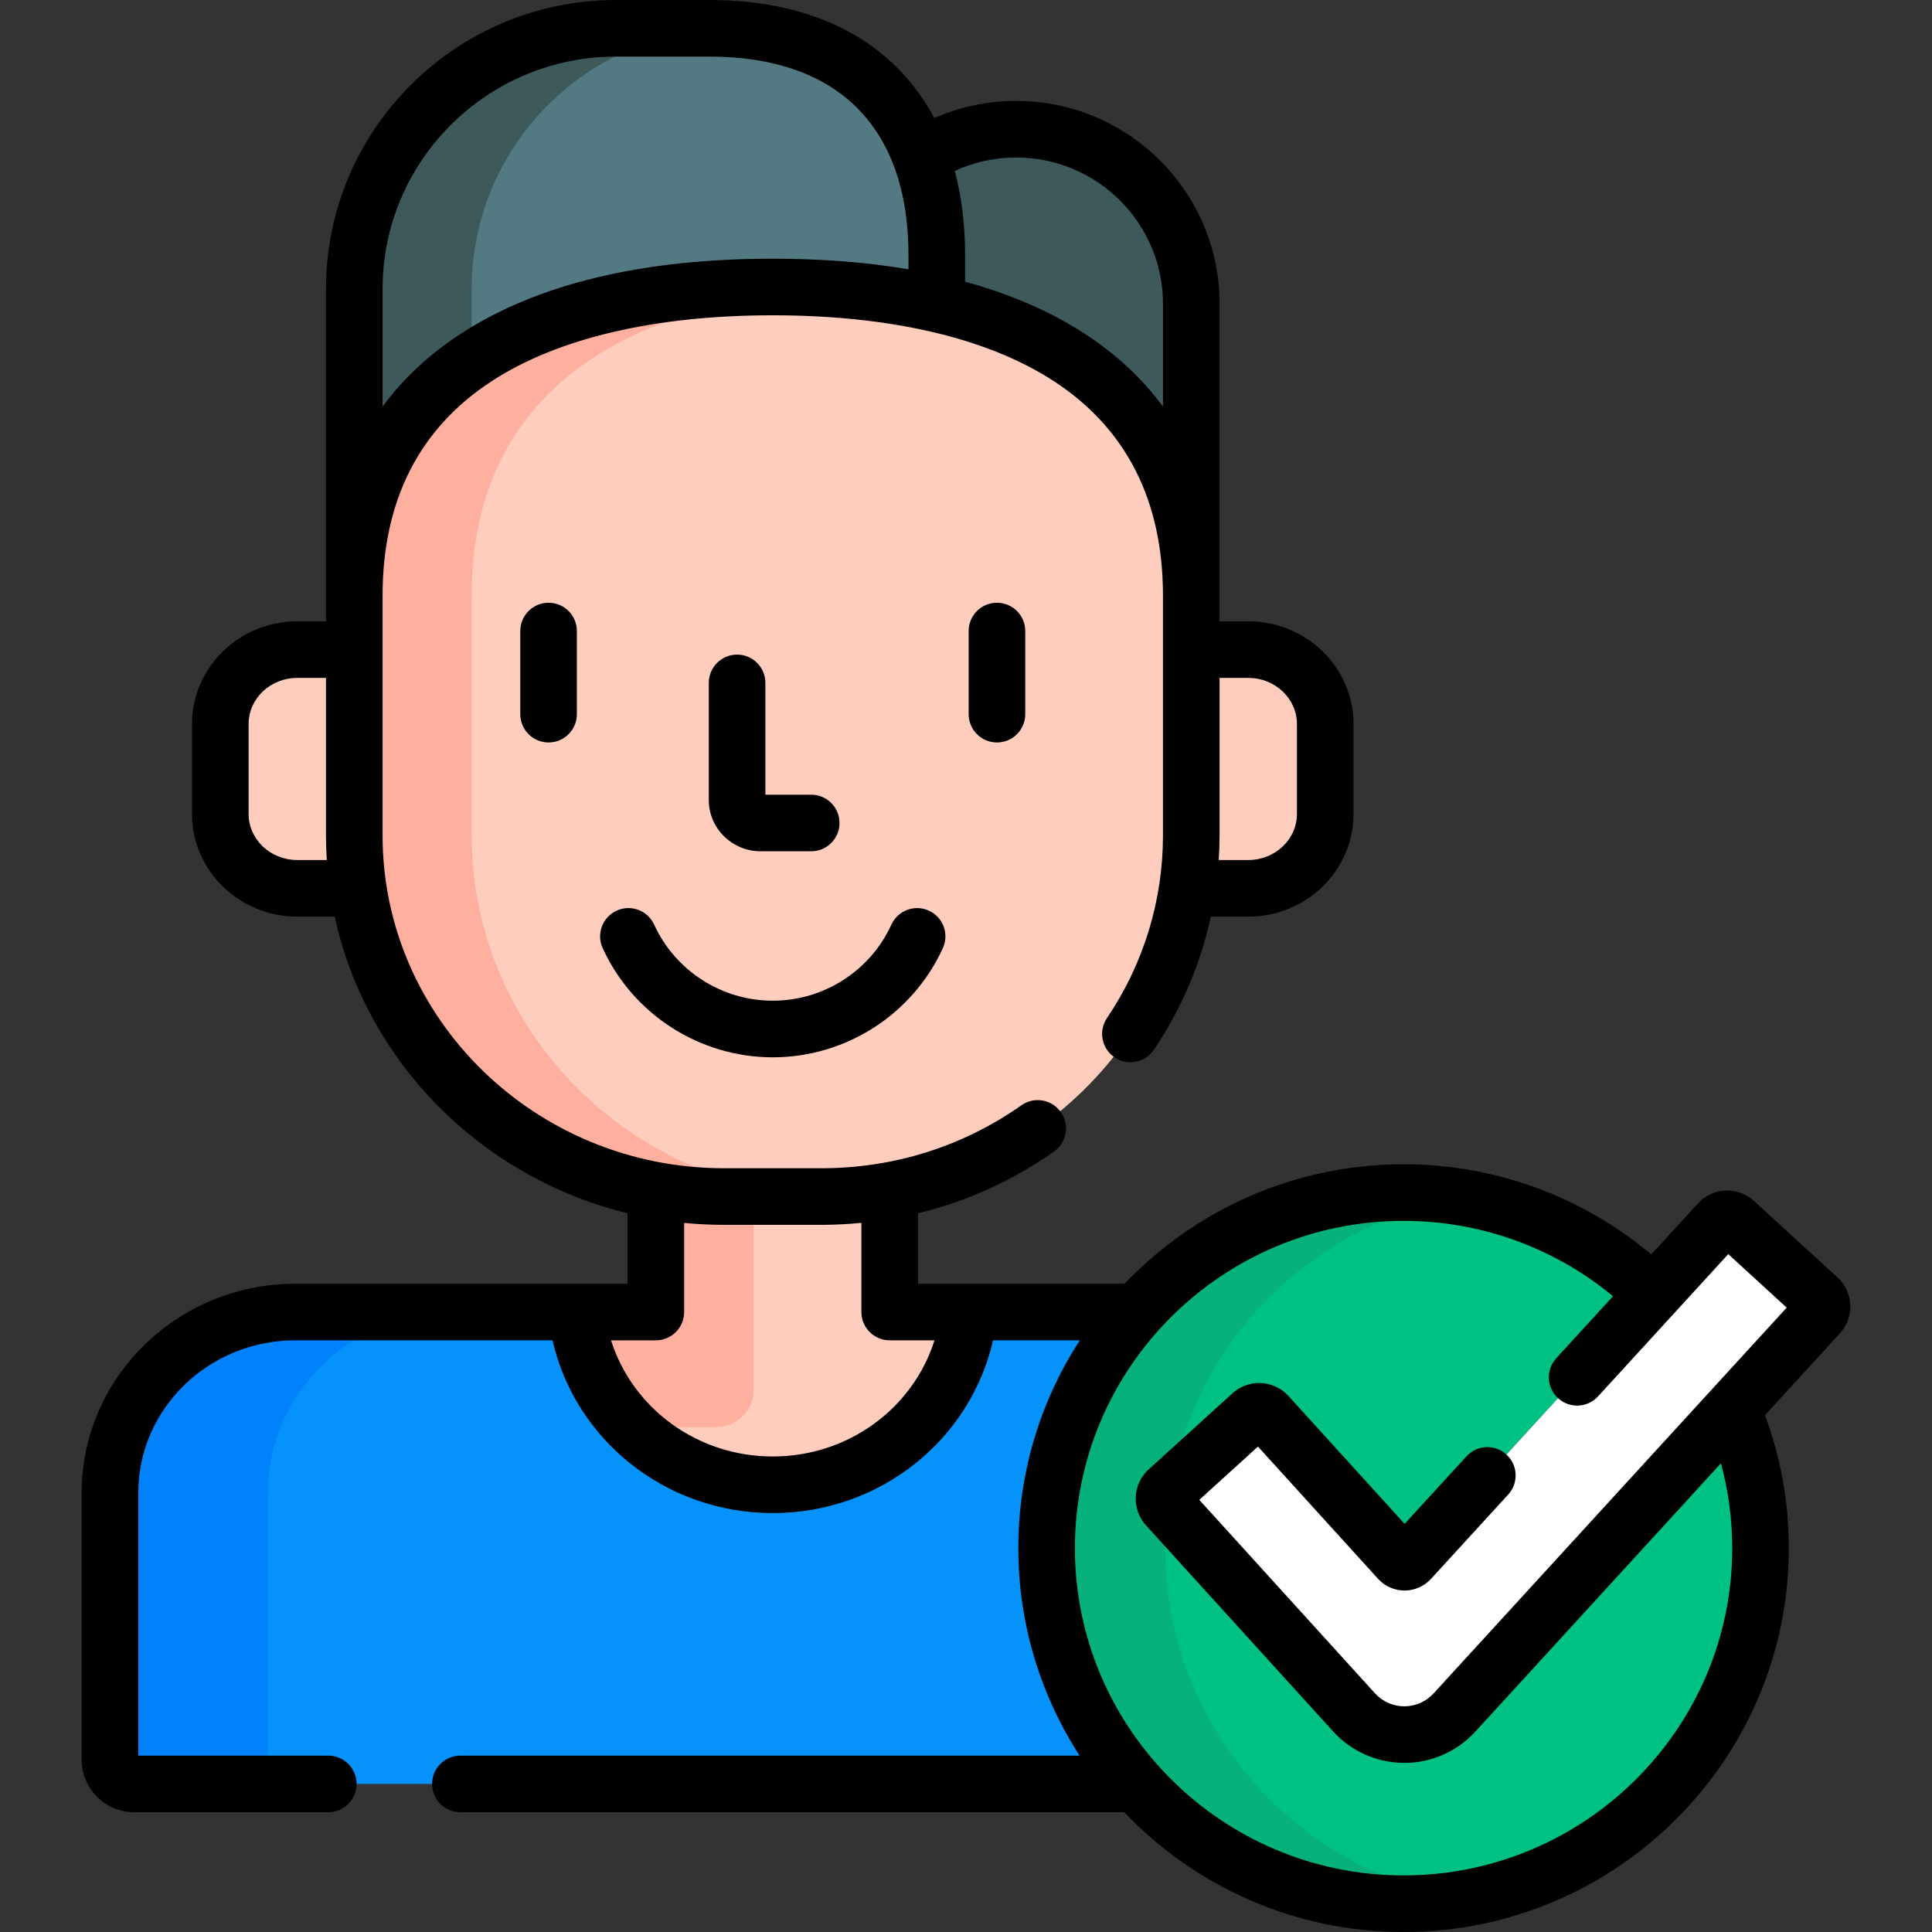
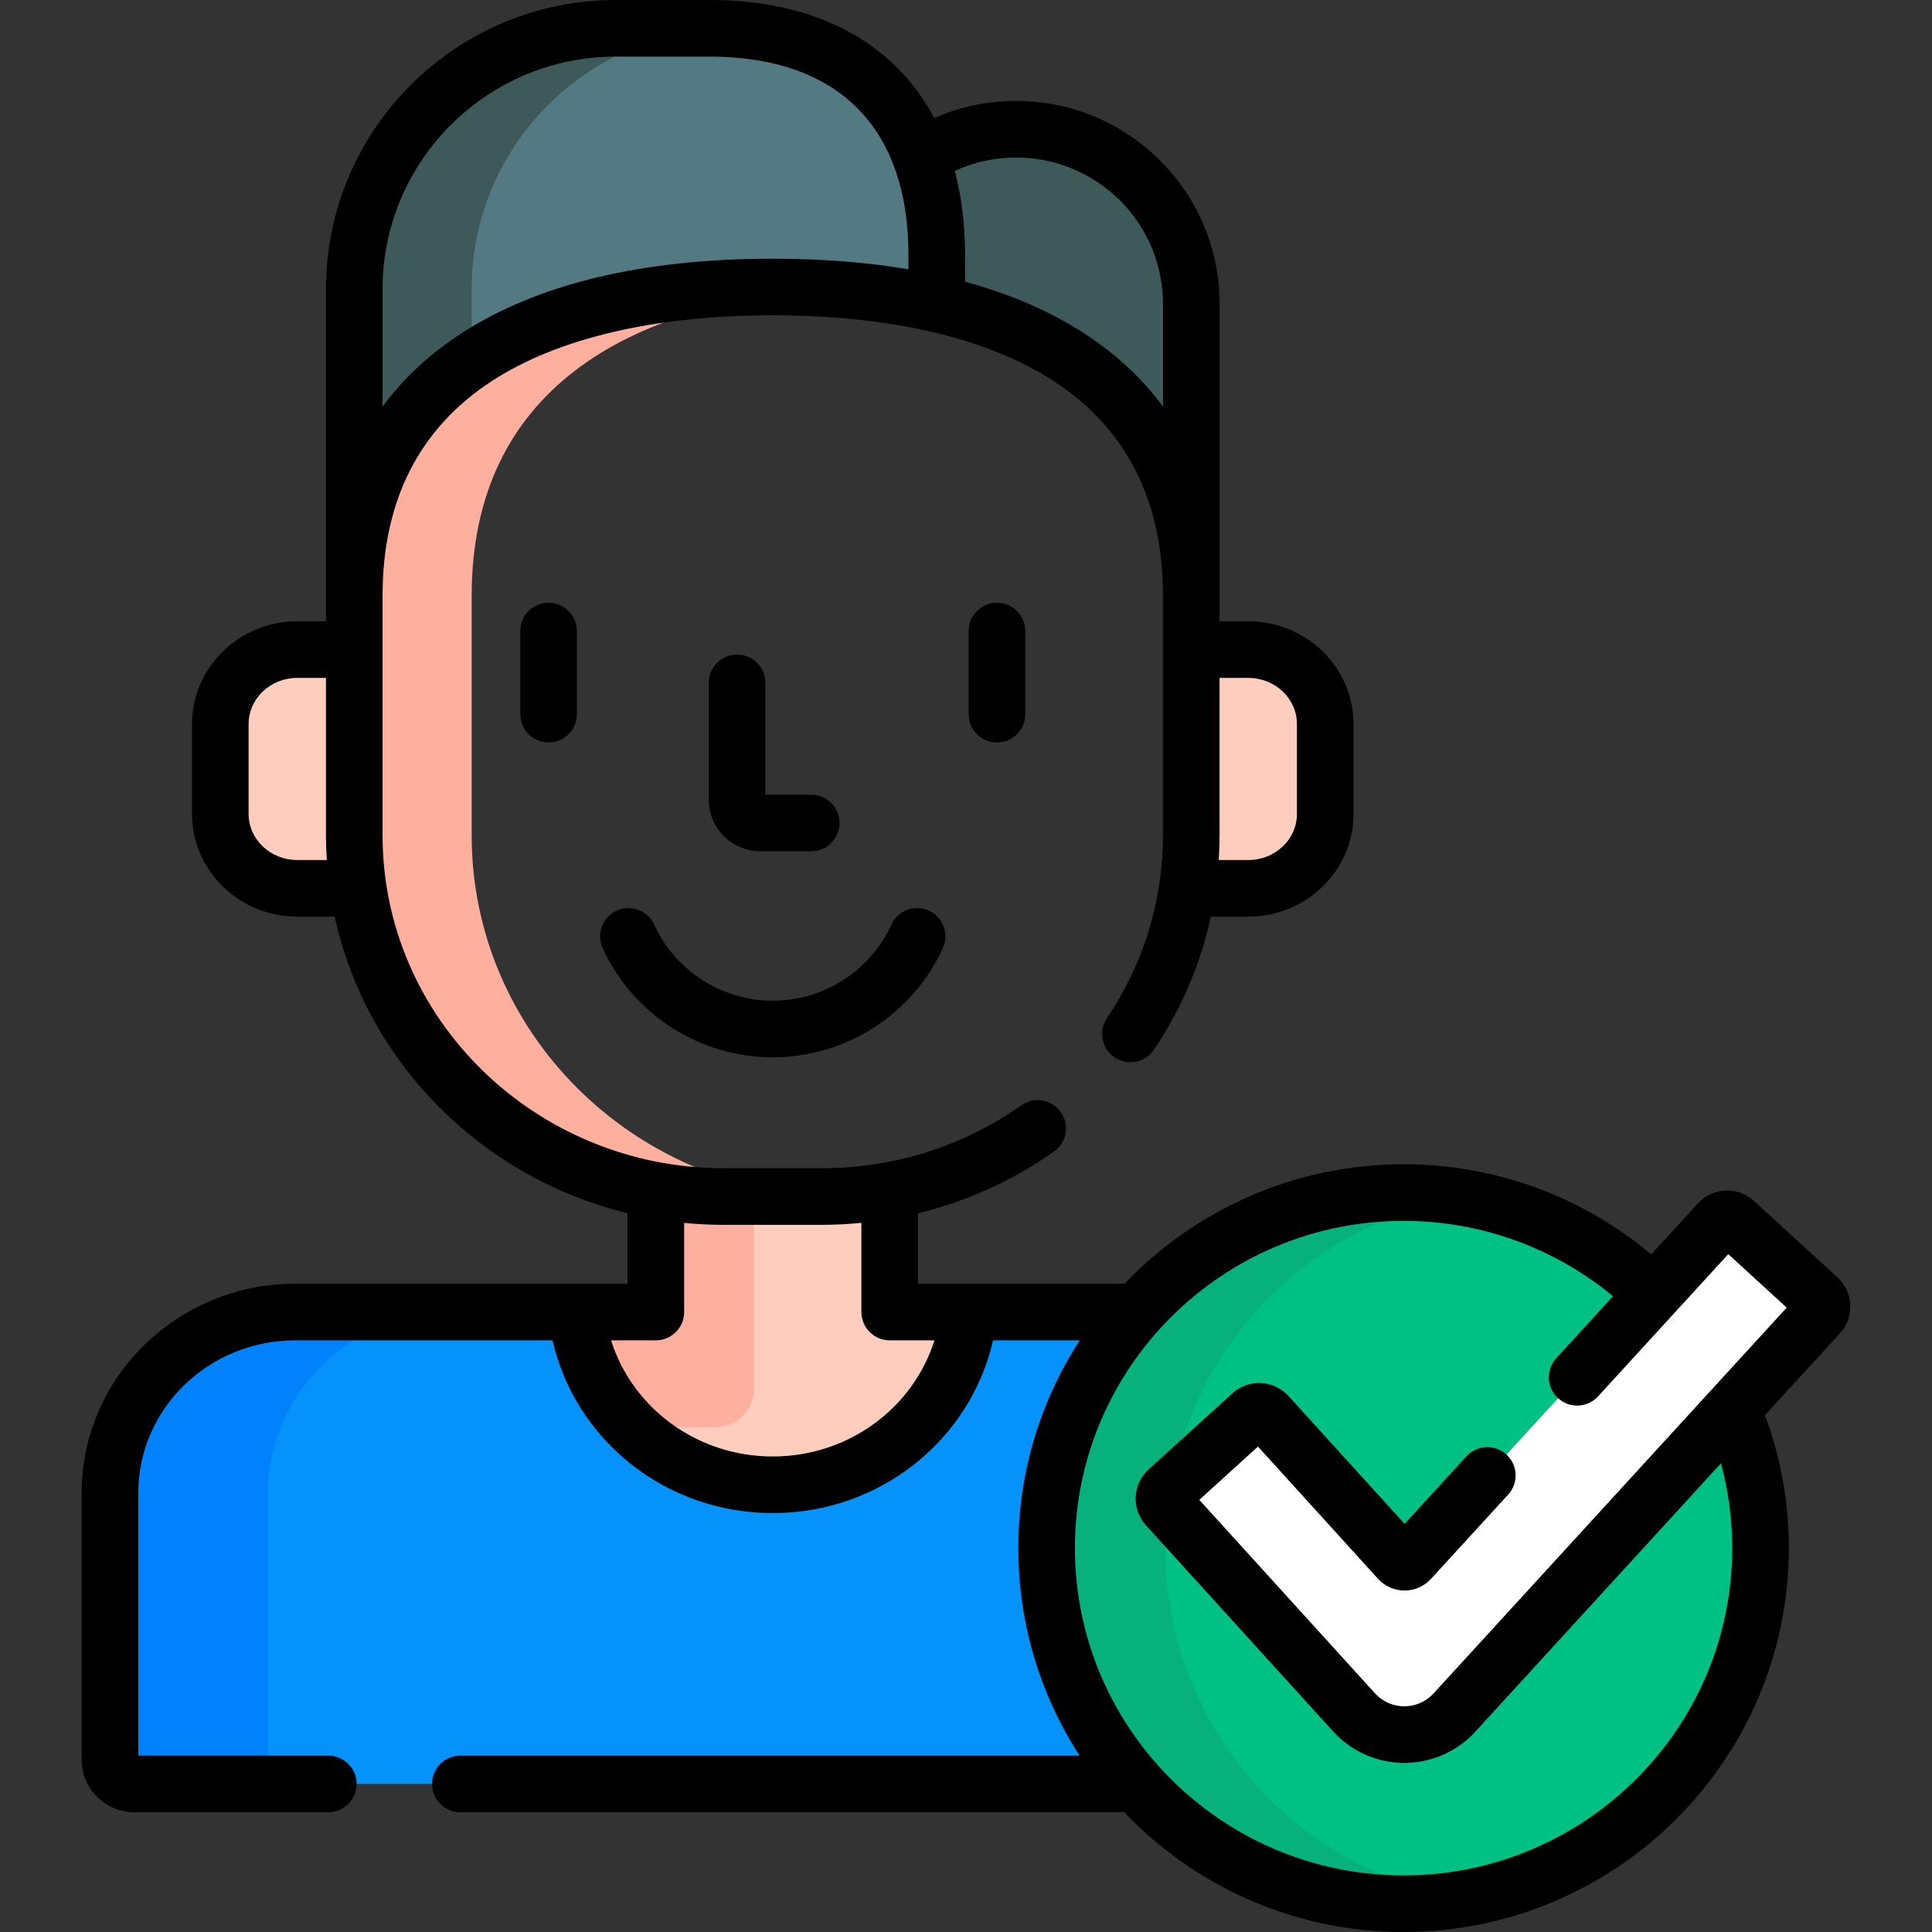
<svg xmlns="http://www.w3.org/2000/svg" id="Layer_1" enable-background="new 0 0 512 512" height="512" viewBox="0 0 512 512" width="512">
  <rect x="0" y="0" width="512" height="512" fill="#333333" stroke="none" />
  <path d="m269.276 34.243c-9.309 0-17.969 2.738-25.234 7.436 2.775 7.546 4.218 16.238 4.218 25.992v12.864c39.648 9.098 67.44 32.772 67.44 77.36v-77.41c-.001-25.539-20.786-46.242-46.424-46.242z" fill="#3d5959" />
  <path d="m204.791 76.059c15.429 0 30.119 1.413 43.468 4.476v-12.864c0-38.154-21.942-60.171-60.248-60.171h-24.77c-38.306 0-69.357 30.931-69.357 69.085v81.31c0-59.6 49.653-81.836 110.907-81.836z" fill="#537982" />
  <path d="m124.999 95.54v-18.955c0-37.187 29.501-67.498 66.462-69.012-1.136-.044-2.281-.073-3.45-.073h-24.77c-38.306 0-69.357 30.931-69.357 69.085v81.31c0-29.115 11.853-49.309 31.115-62.355z" fill="#3d5959" />
-   <path d="m277.363 410.272c0-24.016 9.023-45.928 23.873-62.569h-44.376c-2.837 25.74-25.063 45.78-52.068 45.78-27.007 0-49.231-20.04-52.069-45.78h-74.483c-27.069 0-49.095 21.486-49.095 47.895v70.802c0 3.513 2.892 6.362 6.459 6.362h265.562c-14.806-16.633-23.803-38.514-23.803-62.49z" fill="#0592fb" />
+   <path d="m277.363 410.272c0-24.016 9.023-45.928 23.873-62.569h-44.376c-2.837 25.74-25.063 45.78-52.068 45.78-27.007 0-49.231-20.04-52.069-45.78h-74.483c-27.069 0-49.095 21.486-49.095 47.895v70.802c0 3.513 2.892 6.362 6.459 6.362h265.562c-14.806-16.633-23.803-38.514-23.803-62.49" fill="#0592fb" />
  <path d="m70.999 466.398v-70.802c0-26.408 22.025-47.895 49.095-47.895h-41.854c-27.069 0-49.095 21.486-49.095 47.895v70.802c0 3.513 2.892 6.362 6.459 6.362h41.854c-3.567.001-6.459-2.849-6.459-6.362z" fill="#0181fb" />
  <path d="m235.777 315.465c-5.856 1.066-11.893 1.63-18.066 1.63h-25.841c-6.172 0-12.209-.564-18.065-1.63v32.237h-21.083c2.838 25.74 25.063 45.78 52.069 45.78s49.231-20.04 52.068-45.78h-21.082z" fill="#ffcdbe" />
  <path d="m191.87 317.095c-6.172 0-12.209-.564-18.065-1.63v32.237h-21.083c1.307 11.849 6.729 22.483 14.826 30.518h22.178c5.523 0 10-4.477 10-10v-51.125z" fill="#ffaf9d" />
  <g fill="#ffcdbe">
    <path d="m93.884 221.376v-28.906-20.316h-15.116c-11.255 0-20.383 8.822-20.383 19.704v23.854c0 10.883 9.128 19.704 20.383 19.704h16.168c-.69-4.584-1.052-9.271-1.052-14.04z" />
    <path d="m330.819 172.153h-15.119v49.223c0 4.769-.363 9.456-1.053 14.039h16.172c11.258 0 20.379-8.821 20.379-19.704v-23.854c-.001-10.881-9.122-19.704-20.379-19.704z" />
-     <path d="m204.791 76.059c-61.254 0-110.907 22.236-110.907 81.836v63.482c0 52.862 43.87 95.719 97.986 95.719h25.841c54.119 0 97.988-42.856 97.988-95.719v-63.482c0-59.6-49.654-81.836-110.908-81.836z" />
  </g>
  <path d="m124.999 221.376v-63.482c0-54.461 41.463-77.72 95.35-81.326-5.084-.34-10.276-.51-15.558-.51-61.254 0-110.907 22.236-110.907 81.836v63.482c0 52.862 43.87 95.719 97.986 95.719h25.841c.882 0 1.761-.013 2.638-.035-52.898-1.366-95.35-43.683-95.35-95.684z" fill="#ffaf9d" />
  <path d="m385.438 453.846c-3.4 3.716-8.24 5.847-13.277 5.847h-.039c-5.051-.01-9.891-2.16-13.285-5.899l-49.586-54.605c-.535-.589-.815-1.366-.775-2.161.039-.794.391-1.542.98-2.077l22.209-20.168c.574-.522 1.297-.779 2.016-.779.816 0 1.631.331 2.223.983l34.838 38.364c.377.415.916.654 1.477.655.563 0 1.102-.237 1.478-.65l64.445-70.405c-17.061-16.643-40.416-26.908-66.18-26.908-52.244 0-94.598 42.188-94.598 94.228s42.354 94.228 94.598 94.228 94.598-42.189 94.598-94.228c0-13.075-2.676-25.527-7.508-36.846z" fill="#00c184" />
  <path d="m284.863 410.272c0 45.806 35.848 83.425 81.072 86.518-33.602-14.457-57.131-47.74-57.131-86.518 0-.137.006-.273.006-.41l-5.113-5.631c-1.887-2.077-2.852-4.766-2.715-7.571.139-2.801 1.357-5.38 3.434-7.263l9.01-8.182c8.4-25.832 27.682-46.777 52.477-57.457-45.211 3.108-81.04 40.72-81.04 86.514z" fill="#07b17b" />
  <path d="m372.121 459.693c-5.051-.01-9.891-2.16-13.285-5.899l-49.586-54.605c-.535-.589-.815-1.366-.775-2.161.039-.794.391-1.542.98-2.077l22.209-20.168c.574-.522 1.297-.779 2.016-.779.816 0 1.631.331 2.223.983l34.838 38.364c.377.415.916.654 1.477.655.563 0 1.102-.237 1.478-.65l81.816-89.383c.537-.587 1.285-.937 2.08-.972.045-.002.088-.003.133-.003.748 0 1.471.28 2.025.787l22.129 20.256c1.223 1.119 1.307 3.016.188 4.238l-96.629 105.565c-3.4 3.716-8.24 5.847-13.277 5.847h-.04z" fill="#fff" />
  <path d="m195.335 173.476c-4.142 0-7.5 3.358-7.5 7.5v31.029c0 7.496 6.167 13.594 13.746 13.594h13.4c4.143 0 7.5-3.358 7.5-7.5s-3.357-7.5-7.5-7.5h-12.146v-29.623c0-4.143-3.357-7.5-7.5-7.5z" />
  <path d="m137.879 167.231v22.03c0 4.142 3.358 7.5 7.5 7.5 4.143 0 7.5-3.358 7.5-7.5v-22.03c0-4.142-3.357-7.5-7.5-7.5-4.142 0-7.5 3.358-7.5 7.5z" />
  <path d="m256.702 167.231v22.03c0 4.142 3.358 7.5 7.501 7.5s7.5-3.358 7.5-7.5v-22.03c0-4.142-3.357-7.5-7.5-7.5s-7.501 3.358-7.501 7.5z" />
  <path d="m173.358 245.034c-1.721-3.768-6.171-5.425-9.939-3.706-3.768 1.721-5.427 6.17-3.706 9.939 8.028 17.575 25.723 28.932 45.078 28.932 19.356 0 37.051-11.356 45.077-28.932 1.721-3.768.062-8.217-3.706-9.938s-8.217-.061-9.938 3.707c-5.594 12.249-17.932 20.164-31.433 20.164-13.5-.002-25.839-7.916-31.433-20.166z" />
  <path d="m490.344 345.792c-.125-2.803-1.332-5.389-3.4-7.281l-22.133-20.258c-1.939-1.775-4.457-2.753-7.086-2.753-.156 0-.305.003-.465.01-2.801.124-5.389 1.331-7.281 3.4l-12.373 13.518c-17.762-14.895-40.666-23.885-65.645-23.885-29.068 0-55.338 12.167-73.949 31.658h-54.734v-18.664c12.883-3.132 25.074-8.633 36.045-16.368 3.385-2.387 4.193-7.066 1.807-10.451-2.385-3.384-7.064-4.195-10.451-1.808-15.48 10.915-33.795 16.684-52.967 16.684h-25.842c-49.895 0-90.486-39.575-90.486-88.219v-63.482c0-25.306 9.778-44.474 29.063-56.974 17.522-11.358 43.23-17.362 74.344-17.362s56.822 6.003 74.344 17.362c19.285 12.5 29.064 31.669 29.064 56.974v63.482c0 17.3-5.133 34.046-14.842 48.429-2.318 3.433-1.414 8.095 2.02 10.413 3.434 2.316 8.096 1.414 10.412-2.02 7.297-10.806 12.375-22.755 15.094-35.282h9.936c15.371 0 27.879-12.204 27.879-27.204v-23.854c0-15.001-12.508-27.204-27.879-27.204h-7.619v-84.168c0-29.633-24.191-53.742-53.924-53.742-7.709 0-15.041 1.627-21.678 4.546-10.65-20.039-31.314-31.289-59.587-31.289h-24.77c-42.379 0-76.857 34.356-76.857 76.585v88.068h-7.616c-15.374 0-27.883 12.204-27.883 27.204v23.854c0 15 12.509 27.204 27.883 27.204h9.934c8.385 38.494 38.764 69.111 77.604 78.608v18.679h-88.066c-31.206 0-56.595 24.85-56.595 55.395v70.802c0 7.644 6.262 13.862 13.959 13.862h51.395c4.143 0 7.5-3.358 7.5-7.5s-3.357-7.5-7.5-7.5h-50.353v-69.664c0-22.273 18.659-40.395 41.595-40.395h68.173c6.085 26.52 30.069 45.78 58.378 45.78 28.31 0 52.295-19.261 58.379-45.78h22.984c-10.303 15.883-16.291 34.792-16.291 55.069 0 20.243 5.967 39.123 16.238 54.989h-164.103c-4.142 0-7.5 3.358-7.5 7.5s3.358 7.5 7.5 7.5h175.936c18.618 19.538 44.917 31.74 74.026 31.74 56.297 0 102.098-45.635 102.098-101.728 0-12.38-2.236-24.247-6.322-35.229l19.861-21.697c1.894-2.069 2.869-4.752 2.746-7.554zm-167.145-124.416v-28.906-12.816h7.619c7.102 0 12.879 5.475 12.879 12.204v23.854c0 6.729-5.777 12.204-12.879 12.204h-7.842c.139-2.172.223-4.351.223-6.54zm-53.923-179.633c21.463 0 38.924 17.38 38.924 38.742v27.272c-5.482-7.456-12.449-13.944-20.904-19.425-9.035-5.855-19.576-10.414-31.536-13.677v-6.985c0-8.106-.934-15.581-2.73-22.379 4.947-2.273 10.447-3.548 16.246-3.548zm-167.892 34.842c0-33.958 27.749-61.585 61.857-61.585h24.77c34.016 0 52.748 18.706 52.748 52.671v3.692c-11.012-1.866-23.014-2.805-35.968-2.805-34.501 0-62.26 6.653-82.503 19.774-8.455 5.48-15.423 11.968-20.904 19.425zm-22.616 151.33c-7.104 0-12.883-5.475-12.883-12.204v-23.854c0-6.73 5.779-12.204 12.883-12.204h7.616v12.816 28.906c0 2.197.079 4.376.218 6.539h-7.834zm126.023 158.067c-20.015 0-37.149-12.757-42.858-30.78h11.872c4.143 0 7.5-3.358 7.5-7.5v-23.623c3.476.34 7 .516 10.565.516h25.841c3.552 0 7.074-.189 10.566-.528v23.636c0 4.142 3.358 7.5 7.5 7.5h11.872c-5.708 18.022-22.842 30.779-42.858 30.779zm175.113 62.801c-1.982 2.167-4.807 3.41-7.77 3.41-2.943-.006-5.766-1.26-7.746-3.441l-46.561-51.273 15.547-14.118 31.813 35.034c1.793 1.974 4.35 3.108 7.029 3.113 2.666 0 5.223-1.128 7.01-3.086l20.467-22.357c2.797-3.055 2.586-7.799-.469-10.596-3.055-2.796-7.799-2.588-10.596.468l-16.393 17.907-30.779-33.895c-1.986-2.189-4.82-3.444-7.777-3.444-2.615 0-5.123.968-7.059 2.727l-22.205 20.165c-2.076 1.883-3.295 4.462-3.434 7.263-.137 2.805.828 5.495 2.715 7.571l49.586 54.604c4.809 5.298 11.67 8.345 18.877 8.358 7.137 0 13.992-3.019 18.809-8.283l65.1-71.12c1.939 7.174 2.99 14.706 2.99 22.482 0 47.822-39.072 86.728-87.098 86.728s-87.098-38.906-87.098-86.728 39.072-86.728 87.098-86.728c21.08 0 40.422 7.509 55.504 19.965l-15.037 16.428c-2.797 3.056-2.588 7.8.469 10.596 3.053 2.796 7.797 2.587 10.596-.468l34.514-37.707 15.488 14.179z" />
</svg>